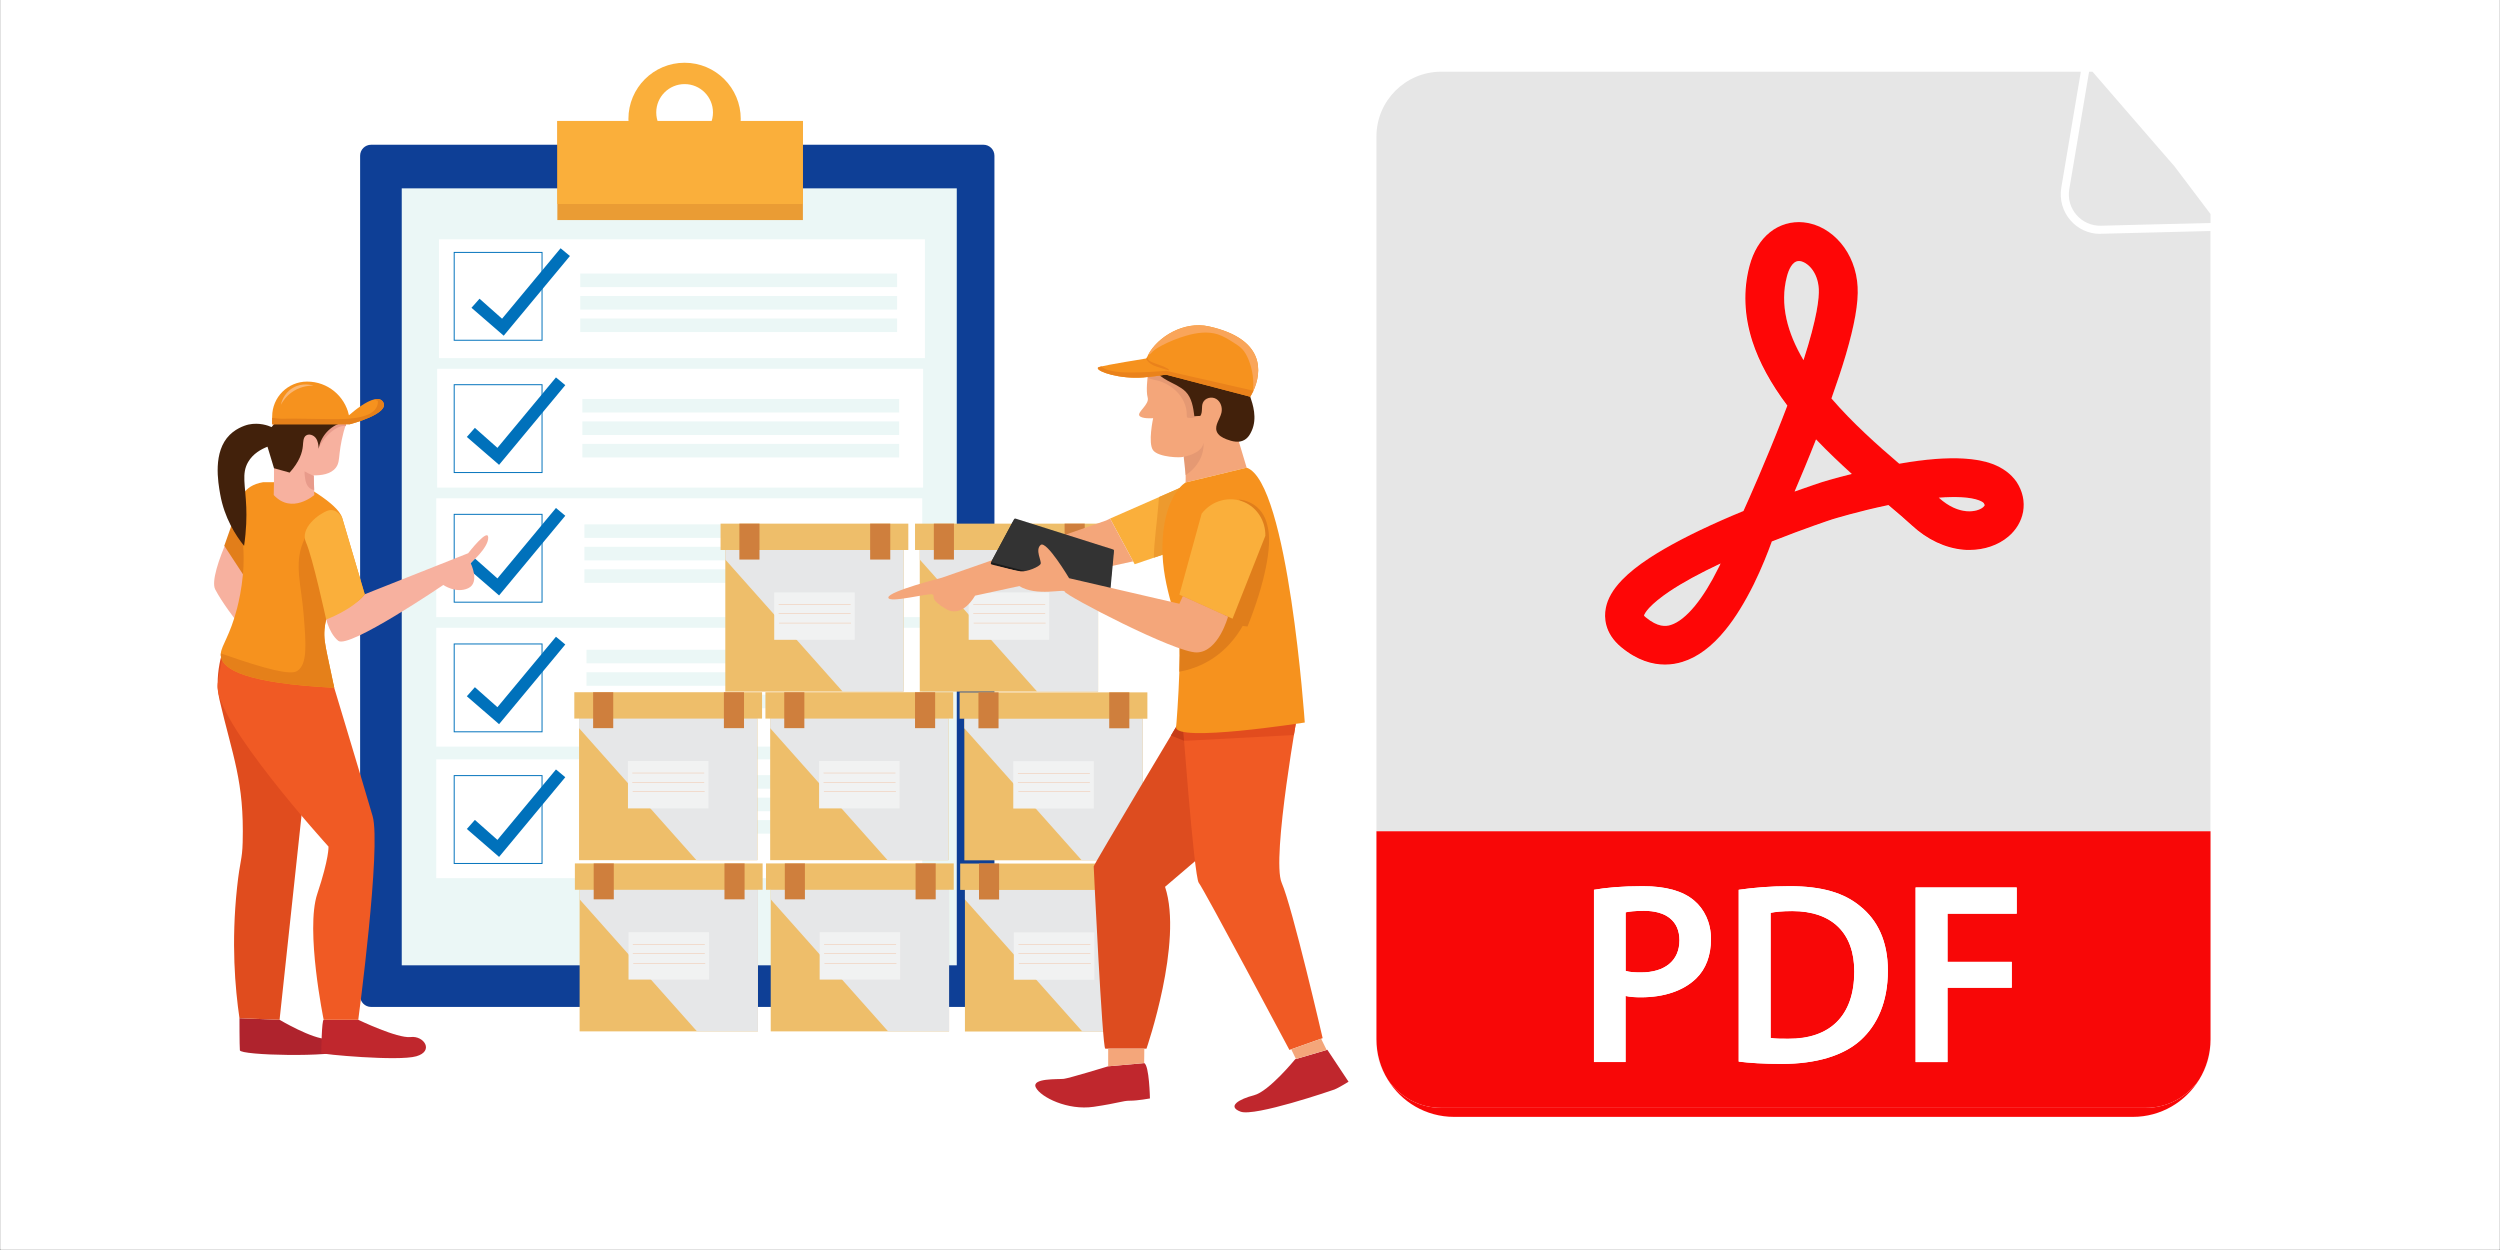
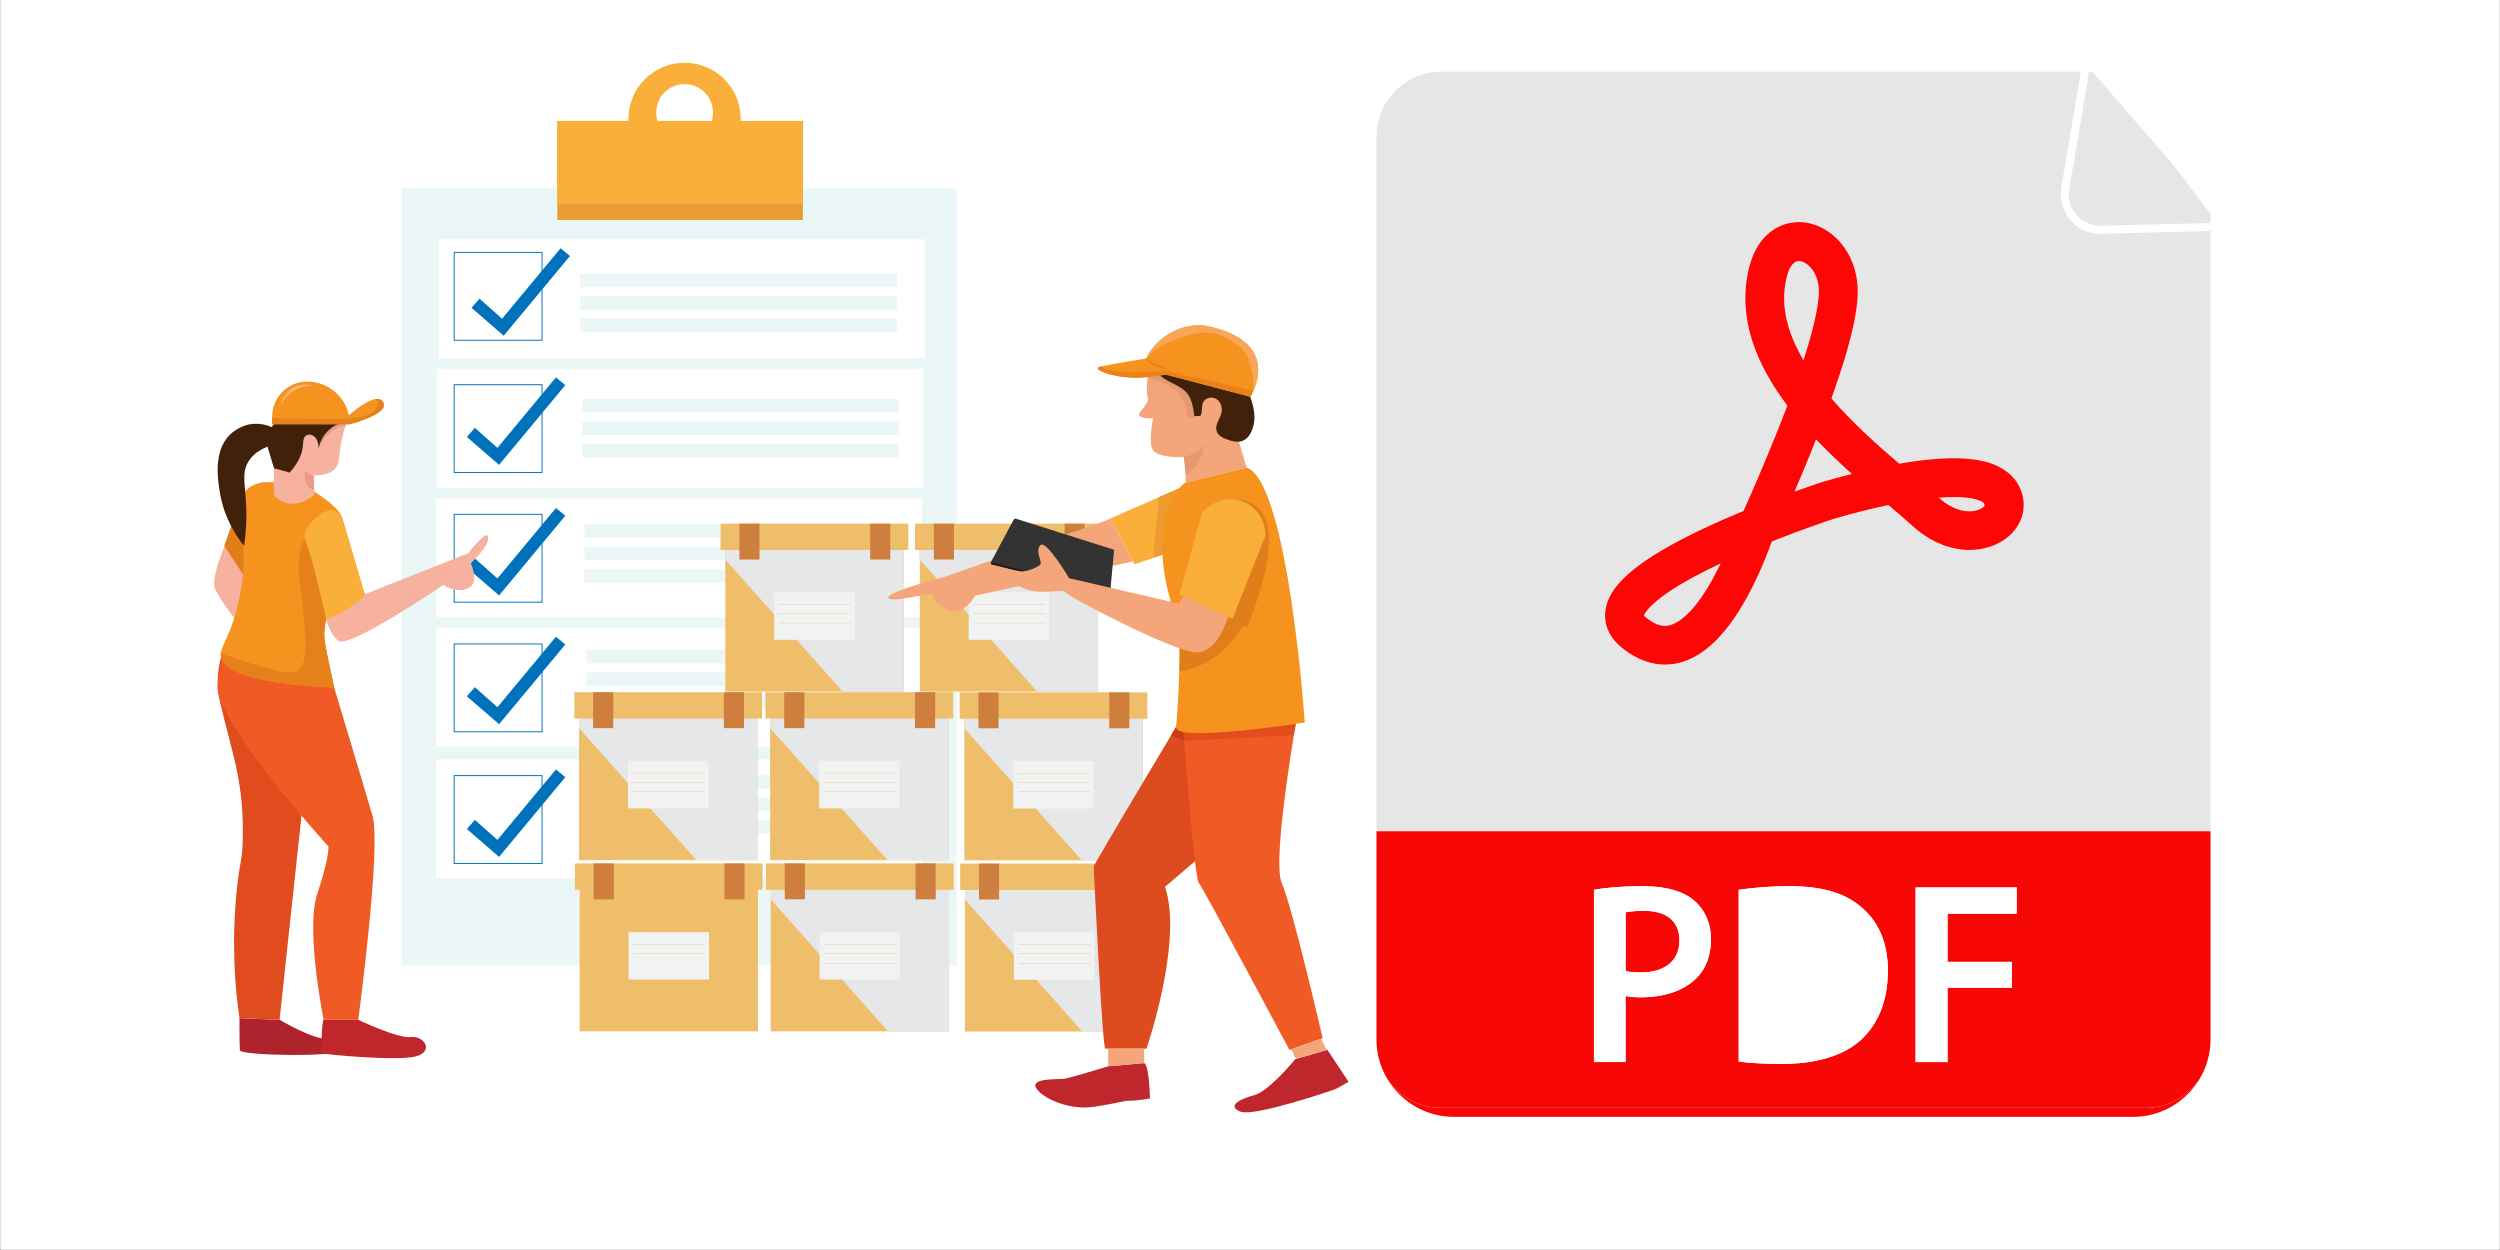
<svg xmlns="http://www.w3.org/2000/svg" width="6912" zoomAndPan="magnify" viewBox="0 0 5184 2592" height="3456" preserveAspectRatio="xMidYMid meet" version="1.0">
  <rect x="0" y="0" width="5184" height="2592" fill="#808080" stroke="none" />
  <defs>
    <clipPath id="d21d0d0f75">
      <path d="M 1303 130.035 L 1537 130.035 L 1537 364 L 1303 364 Z M 1303 130.035 " clip-rule="nonzero" />
    </clipPath>
    <clipPath id="3e3d92edad">
      <path d="M 2559 2176 L 2796.305 2176 L 2796.305 2307 L 2559 2307 Z M 2559 2176 " clip-rule="nonzero" />
    </clipPath>
    <clipPath id="8e17ab2511">
      <path d="M 2854.184 2154 L 2878 2154 L 2878 2239 L 2854.184 2239 Z M 2854.184 2154 " clip-rule="nonzero" />
    </clipPath>
    <clipPath id="6464b15886">
      <path d="M 2854.184 148 L 4583.766 148 L 4583.766 1724 L 2854.184 1724 Z M 2854.184 148 " clip-rule="nonzero" />
    </clipPath>
    <clipPath id="ae1c492d0d">
      <path d="M 4560 2155 L 4583.766 2155 L 4583.766 2239 L 4560 2239 Z M 4560 2155 " clip-rule="nonzero" />
    </clipPath>
    <clipPath id="360982ba40">
      <path d="M 4289 148 L 4583.766 148 L 4583.766 469 L 4289 469 Z M 4289 148 " clip-rule="nonzero" />
    </clipPath>
    <clipPath id="6a6307cef9">
      <path d="M 2854.184 1723 L 4583.766 1723 L 4583.766 2298 L 2854.184 2298 Z M 2854.184 1723 " clip-rule="nonzero" />
    </clipPath>
  </defs>
  <path fill="#ffffff" d="M 1 0 L 5183 0 L 5183 2591 L 1 2591 Z M 1 0 " fill-opacity="1" fill-rule="nonzero" />
  <path fill="#ffffff" d="M 1 0 L 5183 0 L 5183 2591 L 1 2591 Z M 1 0 " fill-opacity="1" fill-rule="nonzero" />
-   <path fill="#0e3f96" d="M 2039.305 2087.98 L 769.5 2087.98 C 756.93 2087.98 746.742 2077.793 746.742 2065.227 L 746.742 322.902 C 746.742 310.332 756.93 300.148 769.5 300.148 L 2039.301 300.148 C 2051.871 300.148 2062.059 310.332 2062.059 322.902 L 2062.059 2065.227 C 2062.062 2077.793 2051.871 2087.98 2039.305 2087.98 Z M 2039.305 2087.98 " fill-opacity="1" fill-rule="nonzero" />
  <path fill="#ebf7f6" d="M 833.059 390.57 L 1983.965 390.57 L 1983.965 2001.676 L 833.059 2001.676 Z M 833.059 390.57 " fill-opacity="1" fill-rule="nonzero" />
  <path fill="#ea9c34" d="M 1155.73 250.84 L 1664.875 250.84 L 1664.875 456.34 L 1155.73 456.34 Z M 1155.73 250.84 " fill-opacity="1" fill-rule="nonzero" />
  <path fill="#faaf3b" d="M 1155.73 250.84 L 1664.875 250.84 L 1664.875 423.031 L 1155.73 423.031 Z M 1155.73 250.84 " fill-opacity="1" fill-rule="nonzero" />
  <g clip-path="url(#d21d0d0f75)">
    <path fill="#faaf3b" d="M 1419.551 130.121 C 1355.227 130.121 1303.082 182.258 1303.082 246.574 C 1303.082 310.895 1355.227 363.031 1419.551 363.031 C 1483.875 363.031 1536.016 310.895 1536.016 246.574 C 1536.016 182.258 1483.875 130.121 1419.551 130.121 Z M 1419.609 292.008 C 1387.125 292.008 1360.789 265.676 1360.789 233.195 C 1360.789 200.715 1387.125 174.383 1419.609 174.383 C 1452.094 174.383 1478.43 200.715 1478.43 233.195 C 1478.43 265.676 1452.094 292.008 1419.609 292.008 Z M 1419.609 292.008 " fill-opacity="1" fill-rule="nonzero" />
  </g>
  <path fill="#ffffff" d="M 910.215 496.191 L 1917.914 496.191 L 1917.914 742.547 L 910.215 742.547 Z M 910.215 496.191 " fill-opacity="1" fill-rule="nonzero" />
  <path fill="#ffffff" d="M 906.453 764.742 L 1914.148 764.742 L 1914.148 1011.094 L 906.453 1011.094 Z M 906.453 764.742 " fill-opacity="1" fill-rule="nonzero" />
  <path fill="#ffffff" d="M 904.664 1033.281 L 1912.363 1033.281 L 1912.363 1279.637 L 904.664 1279.637 Z M 904.664 1033.281 " fill-opacity="1" fill-rule="nonzero" />
  <path fill="#ffffff" d="M 904.664 1301.828 L 1912.363 1301.828 L 1912.363 1548.184 L 904.664 1548.184 Z M 904.664 1301.828 " fill-opacity="1" fill-rule="nonzero" />
  <path fill="#ffffff" d="M 904.664 1574.566 L 1912.363 1574.566 L 1912.363 1820.918 L 904.664 1820.918 Z M 904.664 1574.566 " fill-opacity="1" fill-rule="nonzero" />
  <path stroke-linecap="butt" transform="matrix(0.505, 0, 0, 0.505, 315.835, -74.09)" fill="none" stroke-linejoin="miter" d="M 1239.553 1183.112 L 1600.264 1183.112 L 1600.264 1543.819 L 1239.553 1543.819 Z M 1239.553 1183.112 " stroke="#0071bb" stroke-width="4" stroke-opacity="1" stroke-miterlimit="10" />
  <path stroke-linecap="butt" transform="matrix(0.505, 0, 0, 0.505, 315.835, -74.09)" fill="none" stroke-linejoin="miter" d="M 1239.553 1726.367 L 1600.264 1726.367 L 1600.264 2087.082 L 1239.553 2087.082 Z M 1239.553 1726.367 " stroke="#0071bb" stroke-width="4" stroke-opacity="1" stroke-miterlimit="10" />
  <path stroke-linecap="butt" transform="matrix(0.505, 0, 0, 0.505, 315.835, -74.09)" fill="none" stroke-linejoin="miter" d="M 1239.553 2258.636 L 1600.264 2258.636 L 1600.264 2619.351 L 1239.553 2619.351 Z M 1239.553 2258.636 " stroke="#0071bb" stroke-width="4" stroke-opacity="1" stroke-miterlimit="10" />
  <path stroke-linecap="butt" transform="matrix(0.505, 0, 0, 0.505, 315.835, -74.09)" fill="none" stroke-linejoin="miter" d="M 1239.553 2790.898 L 1600.264 2790.898 L 1600.264 3151.613 L 1239.553 3151.613 Z M 1239.553 2790.898 " stroke="#0071bb" stroke-width="4" stroke-opacity="1" stroke-miterlimit="10" />
  <path stroke-linecap="butt" transform="matrix(0.505, 0, 0, 0.505, 315.835, -74.09)" fill="none" stroke-linejoin="miter" d="M 1239.553 3331.483 L 1600.264 3331.483 L 1600.264 3692.19 L 1239.553 3692.19 Z M 1239.553 3331.483 " stroke="#0071bb" stroke-width="4" stroke-opacity="1" stroke-miterlimit="10" />
  <path fill="#0071bb" d="M 1181.801 530.863 L 1162.449 514.789 L 1041.074 660.867 L 994.336 619.41 L 977.637 638.23 L 1044.5 696.125 L 1045.09 695.391 Z M 1181.801 530.863 " fill-opacity="1" fill-rule="nonzero" />
  <path fill="#0071bb" d="M 1172.18 798.672 L 1152.832 782.598 L 1031.457 928.672 L 984.711 887.215 L 968.02 906.035 L 1034.883 963.93 L 1035.473 963.199 Z M 1172.18 798.672 " fill-opacity="1" fill-rule="nonzero" />
  <path fill="#0071bb" d="M 1172.18 1069.434 L 1152.832 1053.359 L 1031.457 1199.434 L 984.711 1157.984 L 968.02 1176.801 L 1034.883 1234.691 L 1035.473 1233.961 Z M 1172.18 1069.434 " fill-opacity="1" fill-rule="nonzero" />
  <path fill="#0071bb" d="M 1172.18 1336.422 L 1152.832 1320.34 L 1031.457 1466.418 L 984.711 1424.965 L 968.02 1443.785 L 1034.883 1501.676 L 1035.473 1500.949 Z M 1172.18 1336.422 " fill-opacity="1" fill-rule="nonzero" />
  <path fill="#0071bb" d="M 1172.18 1611.621 L 1152.832 1595.547 L 1031.457 1741.625 L 984.711 1700.168 L 968.02 1718.988 L 1034.883 1776.883 L 1035.473 1776.152 Z M 1172.18 1611.621 " fill-opacity="1" fill-rule="nonzero" />
  <path fill="#ebf7f6" d="M 1203.199 567.215 L 1860.199 567.215 L 1860.199 595.328 L 1203.199 595.328 Z M 1203.199 567.215 " fill-opacity="1" fill-rule="nonzero" />
  <path fill="#ebf7f6" d="M 1203.199 613.82 L 1860.199 613.82 L 1860.199 641.934 L 1203.199 641.934 Z M 1203.199 613.82 " fill-opacity="1" fill-rule="nonzero" />
  <path fill="#ebf7f6" d="M 1203.199 660.43 L 1860.199 660.43 L 1860.199 688.539 L 1203.199 688.539 Z M 1203.199 660.43 " fill-opacity="1" fill-rule="nonzero" />
  <path fill="#ebf7f6" d="M 1207.516 827.25 L 1864.516 827.25 L 1864.516 855.363 L 1207.516 855.363 Z M 1207.516 827.25 " fill-opacity="1" fill-rule="nonzero" />
  <path fill="#ebf7f6" d="M 1207.516 873.859 L 1864.516 873.859 L 1864.516 901.973 L 1207.516 901.973 Z M 1207.516 873.859 " fill-opacity="1" fill-rule="nonzero" />
  <path fill="#ebf7f6" d="M 1207.516 920.465 L 1864.516 920.465 L 1864.516 948.578 L 1207.516 948.578 Z M 1207.516 920.465 " fill-opacity="1" fill-rule="nonzero" />
  <path fill="#ebf7f6" d="M 1211.832 1087.289 L 1868.832 1087.289 L 1868.832 1115.398 L 1211.832 1115.398 Z M 1211.832 1087.289 " fill-opacity="1" fill-rule="nonzero" />
  <path fill="#ebf7f6" d="M 1211.832 1133.895 L 1868.832 1133.895 L 1868.832 1162.008 L 1211.832 1162.008 Z M 1211.832 1133.895 " fill-opacity="1" fill-rule="nonzero" />
  <path fill="#ebf7f6" d="M 1211.832 1180.504 L 1868.832 1180.504 L 1868.832 1208.617 L 1211.832 1208.617 Z M 1211.832 1180.504 " fill-opacity="1" fill-rule="nonzero" />
  <path fill="#ebf7f6" d="M 1216.148 1347.328 L 1873.148 1347.328 L 1873.148 1375.441 L 1216.148 1375.441 Z M 1216.148 1347.328 " fill-opacity="1" fill-rule="nonzero" />
  <path fill="#ebf7f6" d="M 1216.148 1393.934 L 1873.148 1393.934 L 1873.148 1422.043 L 1216.148 1422.043 Z M 1216.148 1393.934 " fill-opacity="1" fill-rule="nonzero" />
  <path fill="#ebf7f6" d="M 1216.148 1440.539 L 1873.148 1440.539 L 1873.148 1468.652 L 1216.148 1468.652 Z M 1216.148 1440.539 " fill-opacity="1" fill-rule="nonzero" />
  <path fill="#ebf7f6" d="M 1220.461 1607.363 L 1877.461 1607.363 L 1877.461 1635.477 L 1220.461 1635.477 Z M 1220.461 1607.363 " fill-opacity="1" fill-rule="nonzero" />
  <path fill="#ebf7f6" d="M 1220.461 1653.973 L 1877.461 1653.973 L 1877.461 1682.086 L 1220.461 1682.086 Z M 1220.461 1653.973 " fill-opacity="1" fill-rule="nonzero" />
  <path fill="#ebf7f6" d="M 1220.461 1700.578 L 1877.461 1700.578 L 1877.461 1728.688 L 1220.461 1728.688 Z M 1220.461 1700.578 " fill-opacity="1" fill-rule="nonzero" />
  <path fill="#eebe6a" d="M 1597.031 1478.621 L 1966.809 1478.621 L 1966.809 1783.656 L 1597.031 1783.656 Z M 1597.031 1478.621 " fill-opacity="1" fill-rule="nonzero" />
  <path fill="#eebe6a" d="M 1587.203 1435.395 L 1976.527 1435.395 L 1976.527 1490.039 L 1587.203 1490.039 Z M 1587.203 1435.395 " fill-opacity="1" fill-rule="nonzero" />
  <path fill="#e6e7e8" d="M 1597.031 1509.891 L 1840.414 1783.664 L 1966.809 1783.664 L 1966.809 1490.039 L 1597.031 1490.039 Z M 1597.031 1509.891 " fill-opacity="1" fill-rule="nonzero" />
  <path fill="#cf7f3d" d="M 1626.211 1435.395 L 1667.91 1435.395 L 1667.91 1509.891 L 1626.211 1509.891 Z M 1626.211 1435.395 " fill-opacity="1" fill-rule="nonzero" />
  <path fill="#cf7f3d" d="M 1897.387 1435.395 L 1939.109 1435.395 L 1939.109 1509.891 L 1897.387 1509.891 Z M 1897.387 1435.395 " fill-opacity="1" fill-rule="nonzero" />
  <path fill="#f1f2f2" d="M 1698.465 1578.031 L 1865.375 1578.031 L 1865.375 1676.285 L 1698.465 1676.285 Z M 1698.465 1578.031 " fill-opacity="1" fill-rule="nonzero" />
  <path stroke-linecap="butt" transform="matrix(0.505, 0, 0, 0.505, 315.835, -74.09)" fill="none" stroke-linejoin="miter" d="M 2756.097 3320.783 L 3051.662 3320.783 " stroke="#ed7425" stroke-width="0.75" stroke-opacity="1" stroke-miterlimit="10" />
  <path stroke-linecap="butt" transform="matrix(0.505, 0, 0, 0.505, 315.835, -74.09)" fill="none" stroke-linejoin="miter" d="M 2756.097 3359.301 L 3051.662 3359.301 " stroke="#ed7425" stroke-width="0.75" stroke-opacity="1" stroke-miterlimit="10" />
  <path stroke-linecap="butt" transform="matrix(0.505, 0, 0, 0.505, 315.835, -74.09)" fill="none" stroke-linejoin="miter" d="M 2757.769 3397.819 L 3053.327 3397.819 " stroke="#ed7425" stroke-width="0.75" stroke-opacity="1" stroke-miterlimit="10" />
  <path fill="#eebe6a" d="M 1200.727 1478.621 L 1570.504 1478.621 L 1570.504 1783.656 L 1200.727 1783.656 Z M 1200.727 1478.621 " fill-opacity="1" fill-rule="nonzero" />
  <path fill="#eebe6a" d="M 1190.898 1435.395 L 1580.223 1435.395 L 1580.223 1490.039 L 1190.898 1490.039 Z M 1190.898 1435.395 " fill-opacity="1" fill-rule="nonzero" />
  <path fill="#e6e7e8" d="M 1200.727 1509.891 L 1444.113 1783.664 L 1570.504 1783.664 L 1570.504 1490.039 L 1200.727 1490.039 Z M 1200.727 1509.891 " fill-opacity="1" fill-rule="nonzero" />
  <path fill="#cf7f3d" d="M 1229.902 1435.395 L 1271.602 1435.395 L 1271.602 1509.891 L 1229.902 1509.891 Z M 1229.902 1435.395 " fill-opacity="1" fill-rule="nonzero" />
  <path fill="#cf7f3d" d="M 1501.086 1435.395 L 1542.809 1435.395 L 1542.809 1509.891 L 1501.086 1509.891 Z M 1501.086 1435.395 " fill-opacity="1" fill-rule="nonzero" />
  <path fill="#f1f2f2" d="M 1302.164 1578.031 L 1469.074 1578.031 L 1469.074 1676.285 L 1302.164 1676.285 Z M 1302.164 1578.031 " fill-opacity="1" fill-rule="nonzero" />
  <path stroke-linecap="butt" transform="matrix(0.505, 0, 0, 0.505, 315.835, -74.09)" fill="none" stroke-linejoin="miter" d="M 1970.69 3320.783 L 2266.248 3320.783 " stroke="#ed7425" stroke-width="0.75" stroke-opacity="1" stroke-miterlimit="10" />
  <path stroke-linecap="butt" transform="matrix(0.505, 0, 0, 0.505, 315.835, -74.09)" fill="none" stroke-linejoin="miter" d="M 1970.69 3359.301 L 2266.248 3359.301 " stroke="#ed7425" stroke-width="0.75" stroke-opacity="1" stroke-miterlimit="10" />
  <path stroke-linecap="butt" transform="matrix(0.505, 0, 0, 0.505, 315.835, -74.09)" fill="none" stroke-linejoin="miter" d="M 1972.363 3397.819 L 2267.921 3397.819 " stroke="#ed7425" stroke-width="0.75" stroke-opacity="1" stroke-miterlimit="10" />
  <path fill="#eebe6a" d="M 1999.715 1478.91 L 2369.492 1478.91 L 2369.492 1783.945 L 1999.715 1783.945 Z M 1999.715 1478.91 " fill-opacity="1" fill-rule="nonzero" />
  <path fill="#eebe6a" d="M 1989.887 1435.684 L 2379.211 1435.684 L 2379.211 1490.328 L 1989.887 1490.328 Z M 1989.887 1435.684 " fill-opacity="1" fill-rule="nonzero" />
  <path fill="#e6e7e8" d="M 1999.715 1510.176 L 2243.102 1783.949 L 2369.492 1783.949 L 2369.492 1490.328 L 1999.715 1490.328 Z M 1999.715 1510.176 " fill-opacity="1" fill-rule="nonzero" />
  <path fill="#cf7f3d" d="M 2028.891 1435.684 L 2070.59 1435.684 L 2070.59 1510.176 L 2028.891 1510.176 Z M 2028.891 1435.684 " fill-opacity="1" fill-rule="nonzero" />
  <path fill="#cf7f3d" d="M 2300.074 1435.684 L 2341.797 1435.684 L 2341.797 1510.176 L 2300.074 1510.176 Z M 2300.074 1435.684 " fill-opacity="1" fill-rule="nonzero" />
  <path fill="#f1f2f2" d="M 2101.152 1578.324 L 2268.062 1578.324 L 2268.062 1676.574 L 2101.152 1676.574 Z M 2101.152 1578.324 " fill-opacity="1" fill-rule="nonzero" />
  <path stroke-linecap="butt" transform="matrix(0.505, 0, 0, 0.505, 315.835, -74.09)" fill="none" stroke-linejoin="miter" d="M 3554.16 3321.348 L 3849.718 3321.348 " stroke="#ed7425" stroke-width="0.75" stroke-opacity="1" stroke-miterlimit="10" />
  <path stroke-linecap="butt" transform="matrix(0.505, 0, 0, 0.505, 315.835, -74.09)" fill="none" stroke-linejoin="miter" d="M 3554.16 3359.874 L 3849.718 3359.874 " stroke="#ed7425" stroke-width="0.75" stroke-opacity="1" stroke-miterlimit="10" />
  <path stroke-linecap="butt" transform="matrix(0.505, 0, 0, 0.505, 315.835, -74.09)" fill="none" stroke-linejoin="miter" d="M 3555.832 3398.392 L 3851.39 3398.392 " stroke="#ed7425" stroke-width="0.75" stroke-opacity="1" stroke-miterlimit="10" />
  <path fill="#eebe6a" d="M 1598.195 1833.613 L 1967.973 1833.613 L 1967.973 2138.648 L 1598.195 2138.648 Z M 1598.195 1833.613 " fill-opacity="1" fill-rule="nonzero" />
  <path fill="#eebe6a" d="M 1588.363 1790.379 L 1977.688 1790.379 L 1977.688 1845.023 L 1588.363 1845.023 Z M 1588.363 1790.379 " fill-opacity="1" fill-rule="nonzero" />
  <path fill="#e6e7e8" d="M 1598.195 1864.871 L 1841.574 2138.648 L 1967.973 2138.648 L 1967.973 1845.023 L 1598.195 1845.023 Z M 1598.195 1864.871 " fill-opacity="1" fill-rule="nonzero" />
  <path fill="#cf7f3d" d="M 1627.371 1790.379 L 1669.07 1790.379 L 1669.07 1864.871 L 1627.371 1864.871 Z M 1627.371 1790.379 " fill-opacity="1" fill-rule="nonzero" />
  <path fill="#cf7f3d" d="M 1898.555 1790.379 L 1940.277 1790.379 L 1940.277 1864.871 L 1898.555 1864.871 Z M 1898.555 1790.379 " fill-opacity="1" fill-rule="nonzero" />
  <path fill="#f1f2f2" d="M 1699.629 1933.02 L 1866.539 1933.02 L 1866.539 2031.273 L 1699.629 2031.273 Z M 1699.629 1933.02 " fill-opacity="1" fill-rule="nonzero" />
  <path stroke-linecap="butt" transform="matrix(0.505, 0, 0, 0.505, 315.835, -74.09)" fill="none" stroke-linejoin="miter" d="M 2758.411 4024.382 L 3053.969 4024.382 " stroke="#ed7425" stroke-width="0.75" stroke-opacity="1" stroke-miterlimit="10" />
  <path stroke-linecap="butt" transform="matrix(0.505, 0, 0, 0.505, 315.835, -74.09)" fill="none" stroke-linejoin="miter" d="M 2758.411 4062.892 L 3053.969 4062.892 " stroke="#ed7425" stroke-width="0.75" stroke-opacity="1" stroke-miterlimit="10" />
  <path stroke-linecap="butt" transform="matrix(0.505, 0, 0, 0.505, 315.835, -74.09)" fill="none" stroke-linejoin="miter" d="M 2760.083 4101.41 L 3055.641 4101.41 " stroke="#ed7425" stroke-width="0.75" stroke-opacity="1" stroke-miterlimit="10" />
  <path fill="#eebe6a" d="M 1201.895 1833.613 L 1571.672 1833.613 L 1571.672 2138.648 L 1201.895 2138.648 Z M 1201.895 1833.613 " fill-opacity="1" fill-rule="nonzero" />
  <path fill="#eebe6a" d="M 1192.059 1790.379 L 1581.383 1790.379 L 1581.383 1845.023 L 1192.059 1845.023 Z M 1192.059 1790.379 " fill-opacity="1" fill-rule="nonzero" />
-   <path fill="#e6e7e8" d="M 1201.895 1864.871 L 1445.273 2138.648 L 1571.664 2138.648 L 1571.664 1845.023 L 1201.895 1845.023 Z M 1201.895 1864.871 " fill-opacity="1" fill-rule="nonzero" />
  <path fill="#cf7f3d" d="M 1231.066 1790.379 L 1272.766 1790.379 L 1272.766 1864.871 L 1231.066 1864.871 Z M 1231.066 1790.379 " fill-opacity="1" fill-rule="nonzero" />
  <path fill="#cf7f3d" d="M 1502.246 1790.379 L 1543.969 1790.379 L 1543.969 1864.871 L 1502.246 1864.871 Z M 1502.246 1790.379 " fill-opacity="1" fill-rule="nonzero" />
  <path fill="#f1f2f2" d="M 1303.324 1933.02 L 1470.234 1933.02 L 1470.234 2031.273 L 1303.324 2031.273 Z M 1303.324 1933.02 " fill-opacity="1" fill-rule="nonzero" />
  <path stroke-linecap="butt" transform="matrix(0.505, 0, 0, 0.505, 315.835, -74.09)" fill="none" stroke-linejoin="miter" d="M 1972.99 4024.382 L 2268.563 4024.382 " stroke="#ed7425" stroke-width="0.75" stroke-opacity="1" stroke-miterlimit="10" />
  <path stroke-linecap="butt" transform="matrix(0.505, 0, 0, 0.505, 315.835, -74.09)" fill="none" stroke-linejoin="miter" d="M 1972.99 4062.892 L 2268.563 4062.892 " stroke="#ed7425" stroke-width="0.75" stroke-opacity="1" stroke-miterlimit="10" />
-   <path stroke-linecap="butt" transform="matrix(0.505, 0, 0, 0.505, 315.835, -74.09)" fill="none" stroke-linejoin="miter" d="M 1974.662 4101.41 L 2270.228 4101.41 " stroke="#ed7425" stroke-width="0.75" stroke-opacity="1" stroke-miterlimit="10" />
  <path fill="#eebe6a" d="M 2000.883 1833.898 L 2370.66 1833.898 L 2370.66 2138.934 L 2000.883 2138.934 Z M 2000.883 1833.898 " fill-opacity="1" fill-rule="nonzero" />
  <path fill="#eebe6a" d="M 1991.047 1790.664 L 2380.371 1790.664 L 2380.371 1845.312 L 1991.047 1845.312 Z M 1991.047 1790.664 " fill-opacity="1" fill-rule="nonzero" />
  <path fill="#e6e7e8" d="M 2000.883 1865.16 L 2244.262 2138.934 L 2370.652 2138.934 L 2370.652 1845.312 L 2000.883 1845.312 Z M 2000.883 1865.16 " fill-opacity="1" fill-rule="nonzero" />
  <path fill="#cf7f3d" d="M 2030.059 1790.664 L 2071.754 1790.664 L 2071.754 1865.16 L 2030.059 1865.16 Z M 2030.059 1790.664 " fill-opacity="1" fill-rule="nonzero" />
  <path fill="#cf7f3d" d="M 2301.234 1790.664 L 2342.957 1790.664 L 2342.957 1865.16 L 2301.234 1865.16 Z M 2301.234 1790.664 " fill-opacity="1" fill-rule="nonzero" />
  <path fill="#f1f2f2" d="M 2102.312 1933.309 L 2269.223 1933.309 L 2269.223 2031.559 L 2102.312 2031.559 Z M 2102.312 1933.309 " fill-opacity="1" fill-rule="nonzero" />
  <path stroke-linecap="butt" transform="matrix(0.505, 0, 0, 0.505, 315.835, -74.09)" fill="none" stroke-linejoin="miter" d="M 3556.459 4024.947 L 3852.033 4024.947 " stroke="#ed7425" stroke-width="0.75" stroke-opacity="1" stroke-miterlimit="10" />
  <path stroke-linecap="butt" transform="matrix(0.505, 0, 0, 0.505, 315.835, -74.09)" fill="none" stroke-linejoin="miter" d="M 3556.459 4063.457 L 3852.033 4063.457 " stroke="#ed7425" stroke-width="0.75" stroke-opacity="1" stroke-miterlimit="10" />
  <path stroke-linecap="butt" transform="matrix(0.505, 0, 0, 0.505, 315.835, -74.09)" fill="none" stroke-linejoin="miter" d="M 3558.132 4101.983 L 3853.697 4101.983 " stroke="#ed7425" stroke-width="0.75" stroke-opacity="1" stroke-miterlimit="10" />
  <path fill="#eebe6a" d="M 1503.996 1129.055 L 1873.773 1129.055 L 1873.773 1434.086 L 1503.996 1434.086 Z M 1503.996 1129.055 " fill-opacity="1" fill-rule="nonzero" />
  <path fill="#eebe6a" d="M 1494.16 1085.82 L 1883.484 1085.82 L 1883.484 1140.465 L 1494.16 1140.465 Z M 1494.16 1085.82 " fill-opacity="1" fill-rule="nonzero" />
  <path fill="#e6e7e8" d="M 1503.996 1160.312 L 1747.375 1434.086 L 1873.77 1434.086 L 1873.77 1140.465 L 1503.996 1140.465 Z M 1503.996 1160.312 " fill-opacity="1" fill-rule="nonzero" />
  <path fill="#cf7f3d" d="M 1533.172 1085.82 L 1574.871 1085.82 L 1574.871 1160.312 L 1533.172 1160.312 Z M 1533.172 1085.82 " fill-opacity="1" fill-rule="nonzero" />
  <path fill="#cf7f3d" d="M 1804.348 1085.82 L 1846.07 1085.82 L 1846.07 1160.312 L 1804.348 1160.312 Z M 1804.348 1085.82 " fill-opacity="1" fill-rule="nonzero" />
  <path fill="#f1f2f2" d="M 1605.426 1228.461 L 1772.336 1228.461 L 1772.336 1326.715 L 1605.426 1326.715 Z M 1605.426 1228.461 " fill-opacity="1" fill-rule="nonzero" />
  <path stroke-linecap="butt" transform="matrix(0.505, 0, 0, 0.505, 315.835, -74.09)" fill="none" stroke-linejoin="miter" d="M 2571.708 2627.922 L 2867.281 2627.922 " stroke="#ed7425" stroke-width="0.75" stroke-opacity="1" stroke-miterlimit="10" />
  <path stroke-linecap="butt" transform="matrix(0.505, 0, 0, 0.505, 315.835, -74.09)" fill="none" stroke-linejoin="miter" d="M 2571.708 2666.432 L 2867.281 2666.432 " stroke="#ed7425" stroke-width="0.75" stroke-opacity="1" stroke-miterlimit="10" />
  <path stroke-linecap="butt" transform="matrix(0.505, 0, 0, 0.505, 315.835, -74.09)" fill="none" stroke-linejoin="miter" d="M 2573.38 2704.95 L 2868.953 2704.95 " stroke="#ed7425" stroke-width="0.75" stroke-opacity="1" stroke-miterlimit="10" />
  <path fill="#eebe6a" d="M 1907.223 1129.055 L 2277 1129.055 L 2277 1434.086 L 1907.223 1434.086 Z M 1907.223 1129.055 " fill-opacity="1" fill-rule="nonzero" />
  <path fill="#eebe6a" d="M 1897.387 1085.82 L 2286.711 1085.82 L 2286.711 1140.465 L 1897.387 1140.465 Z M 1897.387 1085.82 " fill-opacity="1" fill-rule="nonzero" />
  <path fill="#e6e7e8" d="M 1907.223 1160.312 L 2150.602 1434.086 L 2276.992 1434.086 L 2276.992 1140.465 L 1907.223 1140.465 Z M 1907.223 1160.312 " fill-opacity="1" fill-rule="nonzero" />
  <path fill="#cf7f3d" d="M 1936.398 1085.82 L 1978.094 1085.82 L 1978.094 1160.312 L 1936.398 1160.312 Z M 1936.398 1085.82 " fill-opacity="1" fill-rule="nonzero" />
  <path fill="#cf7f3d" d="M 2207.574 1085.82 L 2249.297 1085.82 L 2249.297 1160.312 L 2207.574 1160.312 Z M 2207.574 1085.82 " fill-opacity="1" fill-rule="nonzero" />
  <path fill="#f1f2f2" d="M 2008.652 1228.461 L 2175.562 1228.461 L 2175.562 1326.715 L 2008.652 1326.715 Z M 2008.652 1228.461 " fill-opacity="1" fill-rule="nonzero" />
  <path stroke-linecap="butt" transform="matrix(0.505, 0, 0, 0.505, 315.835, -74.09)" fill="none" stroke-linejoin="miter" d="M 3370.84 2627.922 L 3666.413 2627.922 " stroke="#ed7425" stroke-width="0.75" stroke-opacity="1" stroke-miterlimit="10" />
  <path stroke-linecap="butt" transform="matrix(0.505, 0, 0, 0.505, 315.835, -74.09)" fill="none" stroke-linejoin="miter" d="M 3370.84 2666.432 L 3666.413 2666.432 " stroke="#ed7425" stroke-width="0.75" stroke-opacity="1" stroke-miterlimit="10" />
  <path stroke-linecap="butt" transform="matrix(0.505, 0, 0, 0.505, 315.835, -74.09)" fill="none" stroke-linejoin="miter" d="M 3372.512 2704.95 L 3668.077 2704.95 " stroke="#ed7425" stroke-width="0.75" stroke-opacity="1" stroke-miterlimit="10" />
  <path fill="#c0272d" d="M 2205.93 2237.098 C 2194.602 2238.43 2137.957 2235.098 2147.953 2255.086 C 2157.949 2275.078 2213.926 2303.062 2267.902 2295.066 C 2321.875 2287.07 2327.543 2282.41 2343.367 2282.41 C 2359.191 2282.41 2384.516 2277.746 2384.516 2277.746 C 2384.516 2277.746 2383.184 2208.449 2372.52 2204.453 L 2297.887 2211.117 C 2297.887 2211.105 2217.258 2235.766 2205.93 2237.098 Z M 2205.93 2237.098 " fill-opacity="1" fill-rule="nonzero" />
  <g clip-path="url(#3e3d92edad)">
    <path fill="#c0272d" d="M 2685.715 2196.422 C 2685.715 2196.422 2631.41 2263.078 2600.426 2271.078 C 2569.438 2279.074 2543.449 2294.199 2572.438 2305.129 C 2601.422 2316.055 2761.855 2261.141 2767.352 2259.117 C 2774.684 2256.418 2796.34 2243.094 2796.34 2243.094 L 2752.371 2176.816 Z M 2685.715 2196.422 " fill-opacity="1" fill-rule="nonzero" />
  </g>
  <path fill="#dd4c1f" d="M 2459.086 1473.391 C 2459.086 1473.391 2267.906 1792.664 2267.906 1796.66 C 2267.906 1800.656 2285.898 2174.457 2291.895 2174.457 C 2297.895 2174.457 2377.355 2174.457 2377.355 2174.457 C 2377.355 2174.457 2453.824 1953.109 2415.84 1838.902 L 2509.797 1758.68 Z M 2459.086 1473.391 " fill-opacity="1" fill-rule="nonzero" />
  <path fill="#f05a24" d="M 2450.492 1473.828 C 2450.492 1473.828 2475.812 1818.648 2485.809 1830.641 C 2495.805 1842.633 2673.73 2177.121 2673.73 2177.121 L 2742.652 2152.715 C 2742.652 2152.715 2679.73 1880.609 2657.734 1830.641 C 2635.746 1780.668 2693.746 1461.367 2693.746 1461.367 Z M 2450.492 1473.828 " fill-opacity="1" fill-rule="nonzero" />
  <path fill="#e24c1e" d="M 2460.039 1536.043 L 2683.035 1524.16 L 2686.871 1501.027 L 2454.113 1511.883 L 2455.242 1536.043 Z M 2460.039 1536.043 " fill-opacity="1" fill-rule="nonzero" />
  <path fill="#c63d18" d="M 2428.035 1525.309 L 2455.242 1536.043 L 2453.824 1517.781 L 2454.113 1511.883 L 2438.773 1507.34 Z M 2428.035 1525.309 " fill-opacity="1" fill-rule="nonzero" />
  <path fill="#f4a67a" d="M 2379.852 781.199 C 2379.852 781.199 2375.855 810.516 2379.852 824.508 C 2383.848 838.496 2357.863 854.492 2362.523 861.824 C 2367.188 869.152 2391.18 867.156 2391.18 867.156 C 2391.18 867.156 2379.852 919.129 2391.18 933.789 C 2402.508 948.445 2449.156 949.781 2454.484 947.113 C 2459.816 944.449 2458.48 1000.418 2458.48 1000.418 C 2476.133 996.145 2493.781 991.871 2511.434 987.598 C 2523.133 984.766 2534.836 981.93 2546.535 979.102 C 2559.387 975.988 2572.238 972.879 2585.094 969.766 L 2569.102 916.465 C 2569.102 916.465 2591.09 875.816 2592.422 843.836 C 2593.754 811.855 2577.766 771.875 2577.766 771.875 C 2533.844 760.961 2397.504 729.301 2380.535 765.367 C 2378.668 769.34 2378.09 774.473 2379.852 781.199 Z M 2379.852 781.199 " fill-opacity="1" fill-rule="nonzero" />
  <path fill="#e59973" d="M 2432.73 805.496 C 2447.598 817.223 2458.586 834.465 2460.52 853.301 C 2460.852 856.551 2460.922 859.812 2460.988 863.078 C 2461.008 863.941 2461.059 864.895 2461.672 865.512 C 2462.133 865.98 2462.824 866.141 2463.477 866.262 C 2470.738 867.625 2479.457 866.465 2483.465 860.258 C 2484.73 858.297 2485.395 856.012 2486.098 853.781 C 2488.352 846.637 2491.27 839.578 2495.93 833.715 C 2500.594 827.852 2507.203 823.258 2514.625 822.25 C 2513.848 817.523 2508.902 814.859 2504.531 812.914 C 2489.023 806.012 2473.461 799.234 2457.844 792.59 C 2438.277 784.266 2417.922 775.91 2396.406 774.902 C 2392.594 774.727 2372.371 774.383 2379.949 782.328 C 2384.766 787.383 2397.938 787.914 2404.309 790.16 C 2414.5 793.762 2424.23 798.793 2432.73 805.496 Z M 2432.73 805.496 " fill-opacity="1" fill-rule="nonzero" />
  <path fill="#42210b" d="M 2439.438 798.727 C 2446.262 802.637 2453.18 806.621 2458.664 812.258 C 2471.418 825.363 2474.328 844.887 2476.605 863.031 C 2480.734 862.836 2484.859 862.633 2488.992 862.438 C 2494.461 854.703 2490.629 843.582 2494.367 834.887 C 2498.656 824.906 2512.812 821.625 2522.09 827.293 C 2531.363 832.957 2535.223 845.273 2532.785 855.859 C 2529.77 868.965 2518.555 881.309 2522.805 894.07 C 2525.691 902.75 2534.77 907.609 2543.293 910.93 C 2555.219 915.582 2569.297 918.766 2580.348 912.301 C 2588.906 907.297 2592.762 899.43 2595.547 893.285 C 2607.508 866.902 2597.66 837.879 2592.508 822.691 C 2588.699 811.461 2586.613 805.316 2581.766 798.191 C 2575.992 789.711 2559.914 770.445 2498.539 760.25 C 2457.133 753.375 2399.305 751.305 2397.254 763.195 C 2394.504 779.176 2429.16 792.832 2439.438 798.727 Z M 2439.438 798.727 " fill-opacity="1" fill-rule="nonzero" />
  <path fill="#f6921e" d="M 2598.988 810.445 L 2598.531 811.43 C 2596.543 815.637 2594.5 819.41 2592.512 822.688 L 2417.359 776.773 L 2394.035 770.652 L 2372.855 765.113 C 2372.855 758.086 2374.367 750.859 2377.164 743.73 C 2377.238 743.555 2377.289 743.402 2377.363 743.227 L 2377.391 743.227 C 2377.82 742.168 2378.273 741.113 2378.754 740.055 C 2379.383 738.641 2380.062 737.258 2380.816 735.871 C 2400.738 698.066 2455.121 665.43 2506.477 676.762 C 2624.805 702.934 2616.32 772.445 2598.988 810.445 Z M 2598.988 810.445 " fill-opacity="1" fill-rule="nonzero" />
  <path fill="#f6921e" d="M 2425.949 774.836 C 2423.863 775.465 2420.914 776.121 2417.363 776.773 C 2404.363 779.242 2383.66 781.707 2370.359 782.691 C 2322.102 786.293 2275.73 770.93 2276.363 763.195 C 2276.438 762.289 2277.145 761.484 2283.922 759.82 C 2291.102 758.086 2305.105 755.41 2332.383 750.703 C 2350.871 747.531 2366.359 744.988 2377.363 743.223 L 2377.391 743.223 C 2386.508 751.859 2405.527 760.32 2418.32 768.914 C 2421.262 770.879 2423.855 772.848 2425.949 774.836 Z M 2425.949 774.836 " fill-opacity="1" fill-rule="nonzero" />
  <path fill="#faaf3b" d="M 2461.816 1005.078 L 2440.836 1140.02 L 2430.152 1143.668 L 2392.504 1156.488 L 2352.855 1169.992 L 2301.875 1075.27 L 2403.859 1030.512 Z M 2461.816 1005.078 " fill-opacity="1" fill-rule="nonzero" />
  <path fill="#f4a67a" d="M 2293.891 1079.176 L 1953.039 1197.977 C 1953.039 1197.977 1842.086 1226.109 1842.086 1239.031 C 1842.086 1251.953 1928.047 1228.551 1934.047 1232.754 C 1940.043 1236.957 1926.047 1241.52 1961.035 1262.508 C 1996.02 1283.496 2021.836 1235.176 2021.836 1235.176 L 2349.664 1164.047 L 2301.883 1075.266 Z M 2293.891 1079.176 " fill-opacity="1" fill-rule="nonzero" />
  <path fill="#ed9a2e" d="M 2461.816 1005.078 C 2460.281 1011.098 2456.125 1016.387 2452.598 1021.68 C 2440.129 1040.441 2434.562 1063.008 2432.246 1085.395 C 2430.262 1104.738 2430.59 1124.23 2430.16 1143.676 L 2392.504 1156.496 C 2393.359 1119.445 2399.18 1083.535 2401.973 1046.512 C 2402.477 1039.988 2402.656 1034.977 2403.859 1030.52 Z M 2461.816 1005.078 " fill-opacity="1" fill-rule="nonzero" />
  <path fill="#f6921e" d="M 2705.578 1498.223 C 2705.578 1498.223 2433.832 1540.887 2438.766 1507.34 C 2439.223 1504.395 2443.777 1446.367 2445.52 1392.797 C 2446.25 1369.699 2446.477 1347.441 2445.621 1330.766 C 2445.594 1330.512 2445.594 1330.262 2445.57 1330.008 C 2442.57 1275.055 2405.016 1209.621 2411.012 1116.691 C 2417.004 1023.73 2458.484 1000.414 2458.484 1000.414 L 2585.105 969.762 C 2671.402 999.414 2705.578 1498.223 2705.578 1498.223 Z M 2705.578 1498.223 " fill-opacity="1" fill-rule="nonzero" />
  <path fill="#e07e1b" d="M 2586.867 1299.145 C 2583.508 1298.754 2580.152 1298.355 2576.789 1297.961 C 2566.621 1316.023 2542.422 1352.832 2496.477 1375.98 C 2477.574 1385.5 2459.777 1390.305 2445.523 1392.809 C 2446.254 1369.711 2446.48 1347.449 2445.625 1330.773 C 2501.492 1313.348 2552.27 1273.883 2572.668 1219.156 C 2579.395 1201.152 2582.695 1182.059 2588.359 1163.672 C 2593.219 1147.832 2599.871 1132.344 2601.914 1115.875 C 2605.918 1083.793 2591.035 1057.066 2568.742 1035.609 C 2577.051 1036.582 2592.977 1039.668 2606.703 1051.68 C 2622.887 1065.84 2627.02 1084.559 2629.266 1094.715 C 2637.617 1132.543 2623.297 1208.273 2586.867 1299.145 Z M 2586.867 1299.145 " fill-opacity="1" fill-rule="nonzero" />
  <path fill="#faaf3b" d="M 2491.805 1065.047 C 2476.391 1121.035 2460.98 1177.023 2445.562 1233.012 C 2482.301 1249.652 2519.035 1266.297 2555.773 1282.934 C 2578.461 1225.641 2601.145 1168.34 2623.832 1111.047 C 2624.441 1080.5 2606.859 1052.707 2579.766 1041.062 C 2549.422 1028.016 2512.855 1037.691 2491.805 1065.047 Z M 2491.805 1065.047 " fill-opacity="1" fill-rule="nonzero" />
  <path fill="#1a1a1a" d="M 2101.152 1080.609 L 2054.883 1166.652 C 2054.043 1168.203 2054.887 1170.133 2056.598 1170.57 L 2297.289 1232.668 C 2298.906 1233.086 2300.523 1231.953 2300.672 1230.289 L 2308.445 1146.141 C 2308.559 1144.871 2307.777 1143.684 2306.559 1143.301 L 2104.359 1079.312 C 2103.121 1078.906 2101.77 1079.457 2101.152 1080.609 Z M 2101.152 1080.609 " fill-opacity="1" fill-rule="nonzero" />
  <path fill="#333333" d="M 2102.727 1076.703 L 2056.465 1162.719 C 2055.629 1164.277 2056.473 1166.215 2058.188 1166.656 L 2298.852 1228.742 C 2300.48 1229.16 2302.102 1228.027 2302.254 1226.352 L 2310.023 1142.227 C 2310.141 1140.949 2309.352 1139.758 2308.125 1139.371 L 2105.949 1075.387 C 2104.703 1074.996 2103.348 1075.547 2102.727 1076.703 Z M 2102.727 1076.703 " fill-opacity="1" fill-rule="nonzero" />
  <path fill="#f4a67a" d="M 2452.695 1236.242 L 2445.57 1251.953 L 2216.922 1198.98 C 2216.922 1198.98 2169.941 1120.023 2157.949 1130.016 C 2145.953 1140.012 2159.945 1162.996 2157.949 1168.996 C 2155.949 1174.996 2129.105 1186.379 2116.215 1184.738 C 2102.469 1182.988 2070.574 1174.883 2070.574 1174.883 C 2070.574 1174.883 2075.98 1191.984 2112.965 1214.969 C 2149.949 1237.957 2207.922 1219.969 2207.922 1226.961 C 2207.922 1233.957 2436.824 1353.898 2481.805 1352.895 C 2526.781 1351.891 2546.43 1278.695 2546.43 1278.695 Z M 2452.695 1236.242 " fill-opacity="1" fill-rule="nonzero" />
  <path fill="#f4a67a" d="M 2297.887 2174.465 L 2297.887 2211.105 L 2372.527 2204.449 L 2372.859 2174.465 Z M 2297.887 2174.465 " fill-opacity="1" fill-rule="nonzero" />
  <path fill="#f4a67a" d="M 2677.445 2175.809 L 2687.305 2195.957 L 2750.895 2177.129 L 2739.477 2153.844 Z M 2677.445 2175.809 " fill-opacity="1" fill-rule="nonzero" />
  <path fill="#e59973" d="M 2454.488 947.109 C 2454.488 947.109 2492.191 941.219 2495.75 918.109 C 2495.953 923.898 2495.516 930.73 2493.66 938.145 C 2486.926 965.023 2466.266 980.18 2458.637 985.223 C 2457.25 972.516 2455.871 959.812 2454.488 947.109 Z M 2454.488 947.109 " fill-opacity="1" fill-rule="nonzero" />
  <path fill="#ea821b" d="M 2599.062 810.195 L 2598.988 810.445 C 2596.871 815.027 2594.652 819.16 2592.512 822.688 L 2417.359 776.773 C 2404.359 779.242 2383.656 781.707 2370.355 782.691 C 2322.098 786.293 2275.727 770.93 2276.359 763.195 C 2276.434 762.289 2277.141 761.484 2283.918 759.82 C 2285.953 762.113 2293.941 769.668 2325.953 771.883 C 2344.844 773.195 2373.633 771.91 2394.035 770.648 C 2408.191 769.789 2418.316 768.914 2418.316 768.914 Z M 2599.062 810.195 " fill-opacity="1" fill-rule="nonzero" />
  <path fill="#f9a55a" d="M 2598.988 810.445 L 2598.531 811.43 C 2598.383 811.43 2598.254 811.453 2598.105 811.48 C 2600.57 789.141 2597.348 766.199 2588.836 745.398 C 2585.66 737.711 2581.73 730.234 2576.062 724.164 C 2570.598 718.297 2563.695 713.938 2556.895 709.688 C 2546.816 703.363 2536.621 696.992 2525.309 693.34 C 2503.848 686.438 2480.375 690.016 2458.738 696.359 C 2441.512 701.422 2424.785 708.172 2408.891 716.531 C 2402.34 719.957 2395.844 723.762 2390.328 728.723 C 2387.656 731.113 2384.559 735.699 2380.805 735.875 C 2400.727 698.07 2455.109 665.434 2506.465 676.766 C 2624.805 702.934 2616.32 772.445 2598.988 810.445 Z M 2598.988 810.445 " fill-opacity="1" fill-rule="nonzero" />
  <path fill="#ea821b" d="M 2423.805 768.238 C 2417.207 766.172 2410.605 764.105 2403.988 762.043 C 2399.051 760.508 2394.086 758.941 2389.555 756.477 C 2385.195 754.109 2378.348 749.348 2377.164 743.73 C 2377.238 743.555 2377.289 743.402 2377.363 743.227 L 2377.391 743.227 C 2377.82 742.168 2378.273 741.113 2378.754 740.055 C 2379.711 741.562 2379.586 743.555 2380.789 745.316 C 2382.578 747.934 2385.473 749.551 2388.324 750.832 C 2399.152 755.664 2411.047 758.211 2421.27 764.23 C 2422.75 765.113 2424.41 766.629 2423.805 768.238 Z M 2423.805 768.238 " fill-opacity="1" fill-rule="nonzero" />
  <path fill="#f7b19f" d="M 756.273 1232.23 L 970.82 1147.16 C 970.82 1147.16 1012.398 1093.367 1012.398 1114.988 C 1012.398 1136.605 975.812 1167.371 975.812 1167.371 C 975.812 1167.371 996 1208.113 970.82 1219.758 C 945.641 1231.398 919.262 1212.988 919.262 1212.988 C 919.262 1212.988 723.012 1346.305 701.391 1328.762 C 679.77 1311.219 673.73 1272.812 673.73 1272.812 Z M 756.273 1232.23 " fill-opacity="1" fill-rule="nonzero" />
  <path fill="#f7b19f" d="M 521.23 1035.203 C 508.758 1034.312 429.48 1190.219 446.258 1222.176 C 473.949 1274.918 548.742 1359.02 548.742 1359.02 L 554.77 1284.094 L 509.422 1214.355 L 556.824 1171.023 Z M 521.23 1035.203 " fill-opacity="1" fill-rule="nonzero" />
  <path fill="#af232d" d="M 579.715 2114.645 C 579.715 2114.645 647.902 2155.109 678.672 2154.418 C 709.441 2153.727 741.871 2162.875 716.094 2177.84 C 690.312 2192.805 498.219 2188.645 497.387 2177.84 C 496.555 2167.031 496.555 2111.32 496.555 2111.32 Z M 579.715 2114.645 " fill-opacity="1" fill-rule="nonzero" />
  <path fill="#c0272d" d="M 742.906 2114.645 C 742.906 2114.645 824.199 2153.727 851.645 2150.402 C 879.09 2147.078 900.703 2179.504 863.285 2190.316 C 825.863 2201.121 666.199 2186.156 666.199 2183.664 C 666.199 2181.172 667.031 2114.652 671.191 2114.652 C 687.82 2114.645 742.906 2114.645 742.906 2114.645 Z M 742.906 2114.645 " fill-opacity="1" fill-rule="nonzero" />
  <path fill="#e04c1e" d="M 468.969 1328.762 C 468.969 1328.762 441.672 1392.906 454.977 1450.277 C 482.492 1568.93 506.566 1619.766 503.211 1746.418 C 502.211 1784.113 497.762 1782.406 491.57 1840.246 C 479.273 1955.102 487.473 2049.094 496.559 2111.312 C 524.281 2112.422 552 2113.531 579.715 2114.637 C 598.012 1944.457 616.301 1774.277 634.598 1604.102 C 617.629 1585.883 553.02 1512.371 564.746 1418.676 C 567.051 1400.27 571.965 1383.75 578.051 1369.266 Z M 468.969 1328.762 " fill-opacity="1" fill-rule="nonzero" />
  <path fill="#f05a24" d="M 677.008 1372.953 C 677.008 1372.953 754.344 1629.055 772.641 1692.246 C 790.938 1755.438 742.906 2114.645 742.906 2114.645 L 671.191 2114.645 C 671.191 2114.645 632.938 1928.395 657.887 1853.555 C 682.832 1778.723 681.172 1755.438 681.172 1755.438 C 681.172 1755.438 440.195 1490.242 451.355 1418.684 C 462.516 1347.125 468.977 1328.762 468.977 1328.762 Z M 677.008 1372.953 " fill-opacity="1" fill-rule="nonzero" />
  <path fill="#e27e1a" d="M 465.086 1131.703 L 503.766 1190.801 L 550.332 1181.434 L 498.801 1036.098 Z M 465.086 1131.703 " fill-opacity="1" fill-rule="nonzero" />
  <path fill="#f6921e" d="M 709.391 1073.422 C 700.25 1042.633 617.973 999.828 617.973 999.828 L 545.898 999.828 C 523.23 1003.57 512.016 1013.469 505.984 1021.668 C 481.598 1054.77 512.086 1100.117 503.77 1190.797 C 500.895 1222.129 495.148 1247.621 491.496 1261.754 C 476.719 1318.793 459.383 1337.875 457.875 1354.977 C 457.66 1357.473 457.777 1359.902 458.297 1362.426 C 463.41 1387.656 507.52 1416.68 693.062 1426.152 C 689.695 1410.699 684.793 1387.895 678.949 1359.645 C 673.91 1335.234 671.363 1322.277 672.941 1304.586 C 674.285 1289.555 678.031 1277.375 681.168 1269.152 C 690.328 1269.152 705.766 1265.172 720.586 1258.57 C 735.43 1251.953 749.613 1242.738 756.277 1232.234 C 756.277 1232.234 718.555 1104.188 709.391 1073.422 Z M 709.391 1073.422 " fill-opacity="1" fill-rule="nonzero" />
  <path fill="#f7b19f" d="M 720.301 851.57 L 717.918 877.461 C 709.578 903.023 706.023 923.969 704.348 938.578 C 702.695 952.758 702.766 961.355 696.57 969.605 C 685.945 983.762 665.164 985.887 650.559 985.695 C 650.582 986.117 650.582 986.566 650.605 986.992 C 650.887 996.648 651.145 1006.309 651.426 1015.969 C 651.523 1019.477 651.637 1022.965 651.734 1026.477 C 651.734 1026.477 605.133 1067.16 567.621 1026.477 C 567.621 1026.477 568.918 981.289 567.621 931.137 C 566.324 881 559.844 847.355 579.262 833.129 C 598.676 818.891 680.199 794.957 720.301 851.57 Z M 720.301 851.57 " fill-opacity="1" fill-rule="nonzero" />
  <path fill="#e89b8b" d="M 717.918 877.457 L 717.355 883.629 C 717.102 883.594 716.719 883.539 716.25 883.488 C 704.664 882.262 695.137 889.164 688.918 893.805 C 673.77 905.109 664.848 921.113 661.23 928.328 C 661.348 925.047 662.422 904.227 680.133 889.469 C 696.02 876.227 714.141 877.176 717.918 877.457 Z M 717.918 877.457 " fill-opacity="1" fill-rule="nonzero" />
  <path fill="#42210b" d="M 515.211 880.348 C 513.938 880.621 492.914 885.359 476.387 901.699 C 440.895 936.801 452.117 999.797 456.621 1025.105 C 465.336 1074.043 488.574 1110.094 506.117 1131.902 C 511.102 1098.441 511.398 1071.027 510.68 1051.793 C 508.961 1005.961 500.543 982.078 514.559 957.984 C 524.715 940.531 541.781 931.336 554.672 926.285 C 559.172 941.164 563.676 956.043 568.176 970.922 C 578.988 973.945 589.797 976.961 600.609 979.984 C 621.211 957.039 626.852 938.117 628.039 924.793 C 628.719 917.145 628.559 906.887 634.781 902.941 C 641.305 898.805 650.512 902.34 655.016 908.621 C 659.516 914.902 660.438 923 660.836 930.715 C 664.461 905.273 684.492 882.945 709.398 876.605 C 674.273 873.219 639.148 869.828 604.031 866.445 C 602.215 866.266 597.77 865.484 592.023 866.438 C 578.387 868.703 568.812 878.359 563.148 885.586 C 556.156 882.504 537.758 875.551 515.211 880.348 Z M 515.211 880.348 " fill-opacity="1" fill-rule="nonzero" />
  <path fill="#f6921e" d="M 725.484 879.699 L 564.395 879.699 L 564.395 863.629 C 564.395 823.648 596.816 791.254 636.797 791.254 L 637.035 791.254 C 679.516 791.254 715.023 821.223 723.531 861.176 C 724.023 863.461 724.422 865.773 724.73 868.129 C 725.227 871.922 725.484 875.789 725.484 879.699 Z M 725.484 879.699 " fill-opacity="1" fill-rule="nonzero" />
  <path fill="#e5801a" d="M 678.949 1359.641 C 684.793 1387.887 689.695 1410.691 693.062 1426.145 C 507.52 1416.676 463.414 1387.652 458.297 1362.418 C 457.777 1359.895 457.66 1357.469 457.875 1354.973 C 459.312 1355.371 460.727 1355.82 462.066 1356.293 C 554.441 1388.695 602.441 1400.098 616.109 1391.445 C 638.051 1377.555 634.598 1335.316 629.496 1272.824 C 624.664 1213.613 610.016 1170.277 628.078 1125.441 C 630.895 1118.453 639.562 1096.219 651.203 1096.988 C 657.121 1097.383 663.219 1101.867 668.25 1112.227 C 687.172 1151.102 706.23 1190.395 715.84 1232.566 C 717.82 1241.164 719.352 1249.859 720.578 1258.578 C 705.758 1265.172 690.324 1269.156 681.16 1269.156 C 678.027 1277.379 674.285 1289.559 672.938 1304.59 C 671.363 1322.277 673.91 1335.234 678.949 1359.641 Z M 678.949 1359.641 " fill-opacity="1" fill-rule="nonzero" />
  <path fill="#f6921e" d="M 725.484 879.699 L 713.844 869.992 C 713.844 869.992 714.293 869.543 715.141 868.766 C 716.695 867.281 719.664 864.57 723.527 861.176 C 736.414 849.984 759.527 831.656 776.633 827.957 C 783.984 826.379 790.227 827.535 794.066 833.121 C 810.895 857.715 725.484 879.699 725.484 879.699 Z M 725.484 879.699 " fill-opacity="1" fill-rule="nonzero" />
  <path fill="#faaf3b" d="M 709.402 1073.414 C 709.402 1073.414 698.059 1052.625 679.762 1058.863 C 661.469 1065.098 621.031 1095.031 634.598 1124.965 C 648.168 1154.898 676.32 1284.57 676.32 1284.57 C 676.32 1284.57 731.32 1264.656 756.27 1232.23 Z M 709.402 1073.414 " fill-opacity="1" fill-rule="nonzero" />
  <path fill="#e5801a" d="M 725.484 879.699 L 564.395 879.699 L 564.395 866.246 C 566.867 866.602 569.438 867.051 572.195 867.449 C 583.953 869.121 596.961 867.801 608.859 867.969 C 633.105 868.32 657.324 868.676 681.57 869.027 C 692.734 869.195 704 869.336 715.145 868.77 C 718.348 868.629 721.555 868.418 724.73 868.133 C 734.273 867.285 743.699 865.777 752.914 863.211 C 760.715 861.02 768.488 857.957 774.492 852.539 C 780.523 847.121 784.555 838.969 783.355 830.961 C 780.926 830.465 778.641 829.453 776.637 827.969 C 783.988 826.391 790.23 827.543 794.07 833.129 C 810.895 857.715 725.484 879.699 725.484 879.699 Z M 725.484 879.699 " fill-opacity="1" fill-rule="nonzero" />
  <path fill="#f9b673" d="M 582.477 839.258 C 583.098 836.117 587.414 816.09 607.047 804.418 C 627.164 792.453 647.363 798.781 650.316 799.766 C 643.652 799.559 626.824 799.926 609.434 810.523 C 593.535 820.207 585.609 833.305 582.477 839.258 Z M 582.477 839.258 " fill-opacity="1" fill-rule="nonzero" />
  <path fill="#e89b8b" d="M 651.43 1015.961 C 649.262 1015.633 647.141 1015.09 645.191 1014.125 C 640.43 1011.793 637.086 1007.199 635.172 1002.254 C 633.266 997.305 632.629 991.98 631.996 986.73 C 631.617 983.453 631.242 980.156 631.758 976.906 C 631.758 978.344 645.07 984.07 650.609 986.992 C 650.891 996.645 651.148 1006.305 651.43 1015.961 Z M 651.43 1015.961 " fill-opacity="1" fill-rule="nonzero" />
  <g clip-path="url(#8e17ab2511)">
    <path fill="#e6e6e6" d="M 2854.184 2162.887 C 2854.184 2190.945 2862.852 2217.18 2877.68 2238.625 C 2862.625 2214.215 2854.184 2185.699 2854.184 2154.898 Z M 2854.184 2162.887 " fill-opacity="1" fill-rule="nonzero" />
  </g>
  <path fill="#e6e6e6" d="M 3771.215 599.484 C 3769.16 562.527 3746.352 543.137 3731.523 541.539 C 3731.066 541.539 3730.383 541.539 3729.926 541.539 C 3715.781 541.539 3708.484 560.93 3705.289 572.793 C 3689.777 631.879 3706.43 691.195 3739.277 747.09 C 3768.25 657.887 3772.355 617.281 3771.215 599.484 Z M 3771.215 599.484 " fill-opacity="1" fill-rule="nonzero" />
  <path fill="#e6e6e6" d="M 3765.738 911.117 C 3750.227 950.812 3734.488 988.227 3721.258 1019.25 C 3752.508 1008.074 3773.039 1001.23 3774.863 1000.773 L 3775.32 1000.543 C 3777.145 999.859 3802.695 992.102 3839.879 982.75 C 3815.469 960.621 3790.148 936.668 3765.738 911.117 Z M 3765.738 911.117 " fill-opacity="1" fill-rule="nonzero" />
  <path fill="#e6e6e6" d="M 3419.688 1260.844 C 3411.93 1269.285 3409.648 1274.531 3408.965 1276.586 C 3409.648 1277.27 3410.789 1278.641 3412.844 1280.465 C 3437.707 1300.996 3454.133 1299.172 3464.398 1296.207 C 3479.91 1291.414 3497.246 1277.727 3514.812 1256.281 C 3531.234 1236.207 3547.66 1209.742 3563.398 1177.805 C 3564.77 1174.84 3566.367 1171.871 3567.734 1168.906 C 3524.164 1189.438 3488.578 1208.832 3461.434 1227.082 C 3443.184 1239.172 3429.266 1250.578 3419.688 1260.844 Z M 3419.688 1260.844 " fill-opacity="1" fill-rule="nonzero" />
  <g clip-path="url(#6464b15886)">
    <path fill="#e6e6e6" d="M 4354.738 484.961 C 4331.012 484.961 4308.656 474.695 4293.145 456.676 C 4277.18 438.195 4270.336 413.785 4274.211 389.602 L 4314.816 148.695 L 2988.547 148.695 C 2914.406 148.695 2854.184 208.922 2854.184 283.066 L 2854.184 1723.957 L 4583.539 1723.957 L 4583.539 479.031 L 4356.789 484.734 C 4356.105 484.961 4355.422 484.961 4354.738 484.961 Z M 4194.602 1061.914 C 4190.949 1081.531 4180.457 1099.328 4164.031 1113.242 C 4143.047 1131.035 4114.301 1140.848 4083.508 1140.848 C 4079.402 1140.848 4075.293 1140.617 4070.961 1140.391 C 4033.094 1137.195 3995.91 1119.629 3963.973 1089.973 C 3951.199 1078.109 3934.547 1064.195 3915.383 1047.77 C 3854.02 1060.543 3803.379 1076.055 3799.5 1077.199 C 3795.168 1078.566 3740.875 1096.59 3673.582 1123.281 C 3665.367 1146.32 3652.82 1178.488 3636.168 1212.023 C 3617.691 1249.668 3597.848 1281.605 3577.543 1306.473 C 3549.484 1341.148 3519.145 1363.504 3487.895 1373.086 C 3477.629 1376.281 3465.539 1378.562 3452.078 1378.562 C 3426.074 1378.562 3394.594 1370.121 3361.289 1342.516 C 3325.703 1313.086 3325.93 1279.551 3329.125 1262.215 C 3333 1242.137 3344.18 1222.746 3363.113 1202.898 C 3377.484 1188.07 3395.961 1173.242 3419.914 1157.5 C 3457.324 1132.863 3507.285 1106.855 3568.648 1079.707 C 3584.16 1072.863 3599.672 1066.246 3614.727 1060.086 C 3626.359 1034.535 3660.805 957.426 3694.109 871.648 C 3698.219 861.156 3702.094 851.117 3705.746 841.535 C 3671.527 796.137 3647.117 751.195 3633.203 708.078 C 3615.867 654.695 3613.812 602.223 3627.273 552.035 C 3635.258 521.691 3649.398 498.195 3669.473 482.227 C 3689.32 466.254 3714.184 458.957 3739.508 461.465 C 3754.105 463.062 3768.477 467.625 3782.164 475.383 C 3795.168 482.68 3806.574 492.492 3816.609 504.355 C 3826.648 516.219 3834.859 530.133 3840.789 545.191 C 3846.949 560.93 3850.598 577.812 3851.512 595.379 C 3853.336 627.773 3845.352 673.629 3827.102 735.91 C 3819.121 763.285 3809.082 793.629 3797.219 826.707 C 3841.246 877.582 3893.027 923.664 3937.738 961.988 C 3938.652 961.762 3939.793 961.762 3940.707 961.535 C 3992.262 952.863 4036.059 949.441 4070.961 951.266 C 4094.227 952.637 4113.617 956.285 4130.27 962.219 C 4152.398 970.43 4169.277 982.977 4180.457 999.633 C 4193.688 1019.023 4198.477 1040.469 4194.602 1061.914 Z M 4194.602 1061.914 " fill-opacity="1" fill-rule="nonzero" />
  </g>
  <path fill="#e6e6e6" d="M 4067.082 1031.344 C 4053.395 1030.656 4037.656 1030.887 4020.09 1032.254 C 4062.062 1070.352 4099.93 1062.141 4111.793 1052.102 C 4114.301 1050.051 4115.215 1048.223 4115.215 1047.77 C 4115.215 1047.539 4114.988 1046.172 4113.391 1043.66 C 4111.793 1040.926 4099.703 1033.168 4067.082 1031.344 Z M 4067.082 1031.344 " fill-opacity="1" fill-rule="nonzero" />
  <g clip-path="url(#ae1c492d0d)">
    <path fill="#e6e6e6" d="M 4583.539 2162.887 L 4583.539 2155.129 C 4583.539 2185.699 4575.098 2214.441 4560.043 2238.852 C 4574.871 2216.953 4583.539 2190.945 4583.539 2162.887 Z M 4583.539 2162.887 " fill-opacity="1" fill-rule="nonzero" />
  </g>
  <g clip-path="url(#360982ba40)">
    <path fill="#e6e6e6" d="M 4509.172 345.117 L 4471.535 301.77 L 4338.996 148.695 L 4331.926 148.695 L 4305.465 305.879 L 4290.863 392.34 C 4284.023 432.719 4315.73 468.992 4356.562 468.082 L 4444.16 465.801 L 4583.766 462.379 L 4583.766 443.898 Z M 4509.172 345.117 " fill-opacity="1" fill-rule="nonzero" />
  </g>
  <path fill="#f80707" d="M 4449.18 2297.254 L 2988.547 2297.254 C 2942.465 2297.254 2901.859 2273.984 2877.68 2238.625 C 2905.738 2284.938 2956.836 2315.961 3015.234 2315.961 L 4422.715 2315.961 C 4480.887 2315.961 4531.984 2284.938 4560.27 2238.625 C 4536.09 2273.984 4495.258 2297.254 4449.18 2297.254 Z M 4449.18 2297.254 " fill-opacity="1" fill-rule="nonzero" />
-   <path fill="#f80707" d="M 3844.895 2014.828 C 3845.352 1935.438 3799.273 1889.125 3716.465 1889.125 C 3695.48 1889.125 3681.109 1890.723 3671.301 1892.773 L 3671.301 2152.164 C 3680.426 2153.758 3694.34 2153.758 3707.797 2153.758 C 3794.027 2154.445 3844.895 2106.766 3844.895 2014.828 Z M 3844.895 2014.828 " fill-opacity="1" fill-rule="nonzero" />
  <g clip-path="url(#6a6307cef9)">
    <path fill="#f80707" d="M 2854.184 2154.898 C 2854.184 2185.469 2862.625 2214.215 2877.68 2238.625 C 2901.859 2273.984 2942.465 2297.254 2988.547 2297.254 L 4449.406 2297.254 C 4495.484 2297.254 4536.09 2273.984 4560.27 2238.625 C 4575.098 2214.215 4583.766 2185.699 4583.766 2154.898 L 4583.766 1723.727 L 2854.184 1723.727 Z M 3972.188 1840.305 L 4181.824 1840.305 L 4181.824 1894.602 L 4038.34 1894.602 L 4038.34 1994.523 L 4171.559 1994.523 L 4171.559 2048.133 L 4038.34 2048.133 L 4038.34 2202.352 L 3972.188 2202.352 Z M 3605.375 1845.094 C 3634.801 1840.762 3671.527 1837.566 3710.535 1837.566 C 3778.285 1837.566 3824.367 1851.484 3857.672 1879.543 C 3893.027 1908.059 3914.699 1951.406 3914.699 2012.773 C 3914.699 2077.793 3892.574 2125.473 3858.355 2156.727 C 3822.312 2189.578 3764.828 2206.23 3694.566 2206.23 C 3656.473 2206.23 3627.5 2204.176 3605.375 2201.441 Z M 3305.172 1845.094 C 3329.352 1840.762 3362.199 1837.566 3406.227 1837.566 C 3454.59 1837.566 3489.488 1847.832 3512.531 1866.996 C 3533.973 1884.789 3547.887 1913.078 3547.887 1947.07 C 3547.887 1981.52 3537.168 2009.352 3517.32 2028.742 C 3490.402 2054.977 3449.57 2067.98 3403.035 2067.98 C 3390.715 2067.98 3379.992 2067.523 3370.871 2065.242 L 3370.871 2202.125 L 3305.398 2202.125 L 3305.398 1845.094 Z M 3305.172 1845.094 " fill-opacity="1" fill-rule="nonzero" />
  </g>
  <path fill="#f80707" d="M 3482.418 1949.809 C 3482.418 1909.43 3454.59 1888.668 3408.738 1888.668 C 3390.488 1888.668 3377.484 1890.266 3370.641 1891.863 L 3370.641 2013.23 C 3379.309 2015.969 3389.348 2016.422 3402.805 2016.422 C 3452.309 2016.422 3482.418 1991.785 3482.418 1949.809 Z M 3482.418 1949.809 " fill-opacity="1" fill-rule="nonzero" />
  <path fill="#ffffff" d="M 3370.871 2065.242 C 3379.992 2067.297 3390.715 2067.98 3403.035 2067.98 C 3449.797 2067.98 3490.629 2054.977 3517.32 2028.742 C 3537.168 2009.352 3547.887 1981.52 3547.887 1947.07 C 3547.887 1913.309 3533.973 1884.789 3512.531 1866.996 C 3489.488 1847.605 3454.59 1837.566 3406.227 1837.566 C 3362.199 1837.566 3329.352 1840.762 3305.172 1845.094 L 3305.172 2202.352 L 3370.641 2202.352 L 3370.641 2065.242 Z M 3370.871 1891.863 C 3377.941 1890.266 3390.715 1888.668 3408.965 1888.668 C 3454.59 1888.668 3482.648 1909.656 3482.648 1949.809 C 3482.648 1991.785 3452.535 2016.422 3403.262 2016.422 C 3389.805 2016.422 3379.539 2015.965 3371.098 2013.23 L 3371.098 1891.863 Z M 3370.871 1891.863 " fill-opacity="1" fill-rule="nonzero" />
  <path fill="#ffffff" d="M 3858.355 2156.727 C 3892.801 2125.473 3914.699 2077.793 3914.699 2012.773 C 3914.699 1951.633 3893.258 1908.059 3857.672 1879.543 C 3824.367 1851.711 3778.285 1837.566 3710.535 1837.566 C 3671.301 1837.566 3634.801 1840.762 3605.375 1845.094 L 3605.375 2201.211 C 3627.5 2203.949 3656.473 2206 3694.566 2206 C 3765.055 2206.004 3822.539 2189.348 3858.355 2156.727 Z M 3671.527 1893.004 C 3681.109 1890.949 3695.707 1889.352 3716.695 1889.352 C 3799.5 1889.352 3845.582 1935.438 3845.125 2015.055 C 3845.125 2106.992 3794.027 2154.672 3708.254 2154.215 C 3694.797 2154.215 3680.879 2154.215 3671.754 2152.617 L 3671.754 1893.004 Z M 3671.527 1893.004 " fill-opacity="1" fill-rule="nonzero" />
  <path fill="#ffffff" d="M 4038.34 2048.133 L 4171.559 2048.133 L 4171.559 1994.523 L 4038.34 1994.523 L 4038.34 1894.602 L 4181.824 1894.602 L 4181.824 1840.305 L 3972.188 1840.305 L 3972.188 2202.352 L 4038.34 2202.352 Z M 4038.34 2048.133 " fill-opacity="1" fill-rule="nonzero" />
  <path fill="#fe0606" d="M 4130.727 961.762 C 4114.074 955.602 4094.684 952.18 4071.418 950.812 C 4036.516 948.758 3992.488 952.18 3941.16 961.078 C 3940.25 961.305 3939.109 961.305 3938.195 961.535 C 3893.484 923.434 3841.477 877.125 3797.676 826.25 C 3809.539 792.941 3819.574 762.602 3827.559 735.453 C 3845.809 673.402 3853.793 627.316 3851.969 594.922 C 3851.055 577.355 3847.406 560.477 3841.246 544.734 C 3835.316 529.676 3827.332 515.988 3817.066 503.898 C 3807.027 492.035 3795.395 482.227 3782.621 474.926 C 3769.16 467.168 3754.789 462.605 3739.961 461.008 C 3714.641 458.5 3689.777 465.801 3669.93 481.77 C 3650.086 497.738 3635.715 521.465 3627.73 551.578 C 3614.5 601.766 3616.551 654.238 3633.66 707.621 C 3647.574 750.738 3671.984 795.68 3706.199 841.078 C 3702.551 850.66 3698.672 860.699 3694.566 871.191 C 3661.035 956.973 3626.816 1034.082 3615.184 1059.633 C 3600.125 1065.789 3584.613 1072.406 3569.102 1079.25 C 3507.738 1106.398 3457.781 1132.633 3420.371 1157.043 C 3396.418 1172.785 3377.941 1187.613 3363.57 1202.441 C 3344.406 1222.289 3333.23 1241.684 3329.582 1261.758 C 3326.387 1279.098 3326.16 1312.633 3361.746 1342.062 C 3395.051 1369.664 3426.531 1378.105 3452.535 1378.105 C 3465.992 1378.105 3478.086 1375.824 3488.348 1372.629 C 3519.828 1363.047 3549.941 1340.691 3578 1306.016 C 3598.301 1281.148 3617.922 1249.211 3636.625 1211.566 C 3653.051 1178.031 3665.824 1145.637 3674.035 1122.824 C 3741.332 1096.133 3795.621 1078.109 3799.957 1076.742 C 3803.836 1075.602 3854.477 1060.086 3915.84 1047.312 C 3935.004 1063.508 3951.656 1077.652 3964.43 1089.516 C 3996.594 1119.176 4033.551 1136.512 4071.418 1139.934 C 4075.523 1140.391 4079.855 1140.391 4083.965 1140.391 C 4114.531 1140.391 4143.5 1130.582 4164.488 1112.785 C 4180.914 1098.871 4191.406 1081.074 4195.055 1061.457 C 4198.934 1040.012 4194.145 1018.34 4181.367 998.949 C 4169.734 982.523 4153.082 969.973 4130.727 961.762 Z M 3563.398 1177.574 C 3547.66 1209.516 3531.234 1235.977 3514.812 1256.055 C 3497.246 1277.5 3479.91 1291.188 3464.398 1295.977 C 3454.133 1299.172 3437.707 1300.77 3412.844 1280.234 C 3410.562 1278.41 3409.422 1277.043 3408.965 1276.359 C 3409.648 1274.305 3411.93 1269.059 3419.688 1260.617 C 3429.266 1250.352 3443.184 1238.945 3461.434 1226.625 C 3488.578 1208.375 3524.164 1188.984 3567.734 1168.449 C 3566.367 1171.871 3564.996 1174.84 3563.398 1177.574 Z M 3705.516 572.566 C 3708.711 560.703 3716.012 541.312 3730.152 541.312 C 3730.609 541.312 3731.293 541.312 3731.75 541.312 C 3746.578 542.91 3769.391 562.301 3771.441 599.258 C 3772.355 617.051 3768.477 657.887 3739.734 746.859 C 3706.656 690.969 3689.777 631.652 3705.516 572.566 Z M 3775.32 1000.543 L 3774.863 1000.773 C 3773.039 1001.457 3752.508 1008.074 3721.258 1019.25 C 3734.488 988.227 3750.227 950.812 3765.738 911.117 C 3790.148 936.668 3815.469 960.621 3839.879 982.75 C 3802.695 992.105 3777.145 999.859 3775.32 1000.543 Z M 4115.441 1047.539 C 4115.441 1047.996 4114.531 1049.594 4112.02 1051.875 C 4100.16 1061.914 4062.293 1070.125 4020.32 1032.027 C 4037.883 1030.656 4053.625 1030.43 4067.309 1031.113 C 4099.93 1032.938 4111.793 1040.695 4113.617 1043.434 C 4115.215 1046.172 4115.441 1047.539 4115.441 1047.539 Z M 4115.441 1047.539 " fill-opacity="1" fill-rule="nonzero" />
</svg>